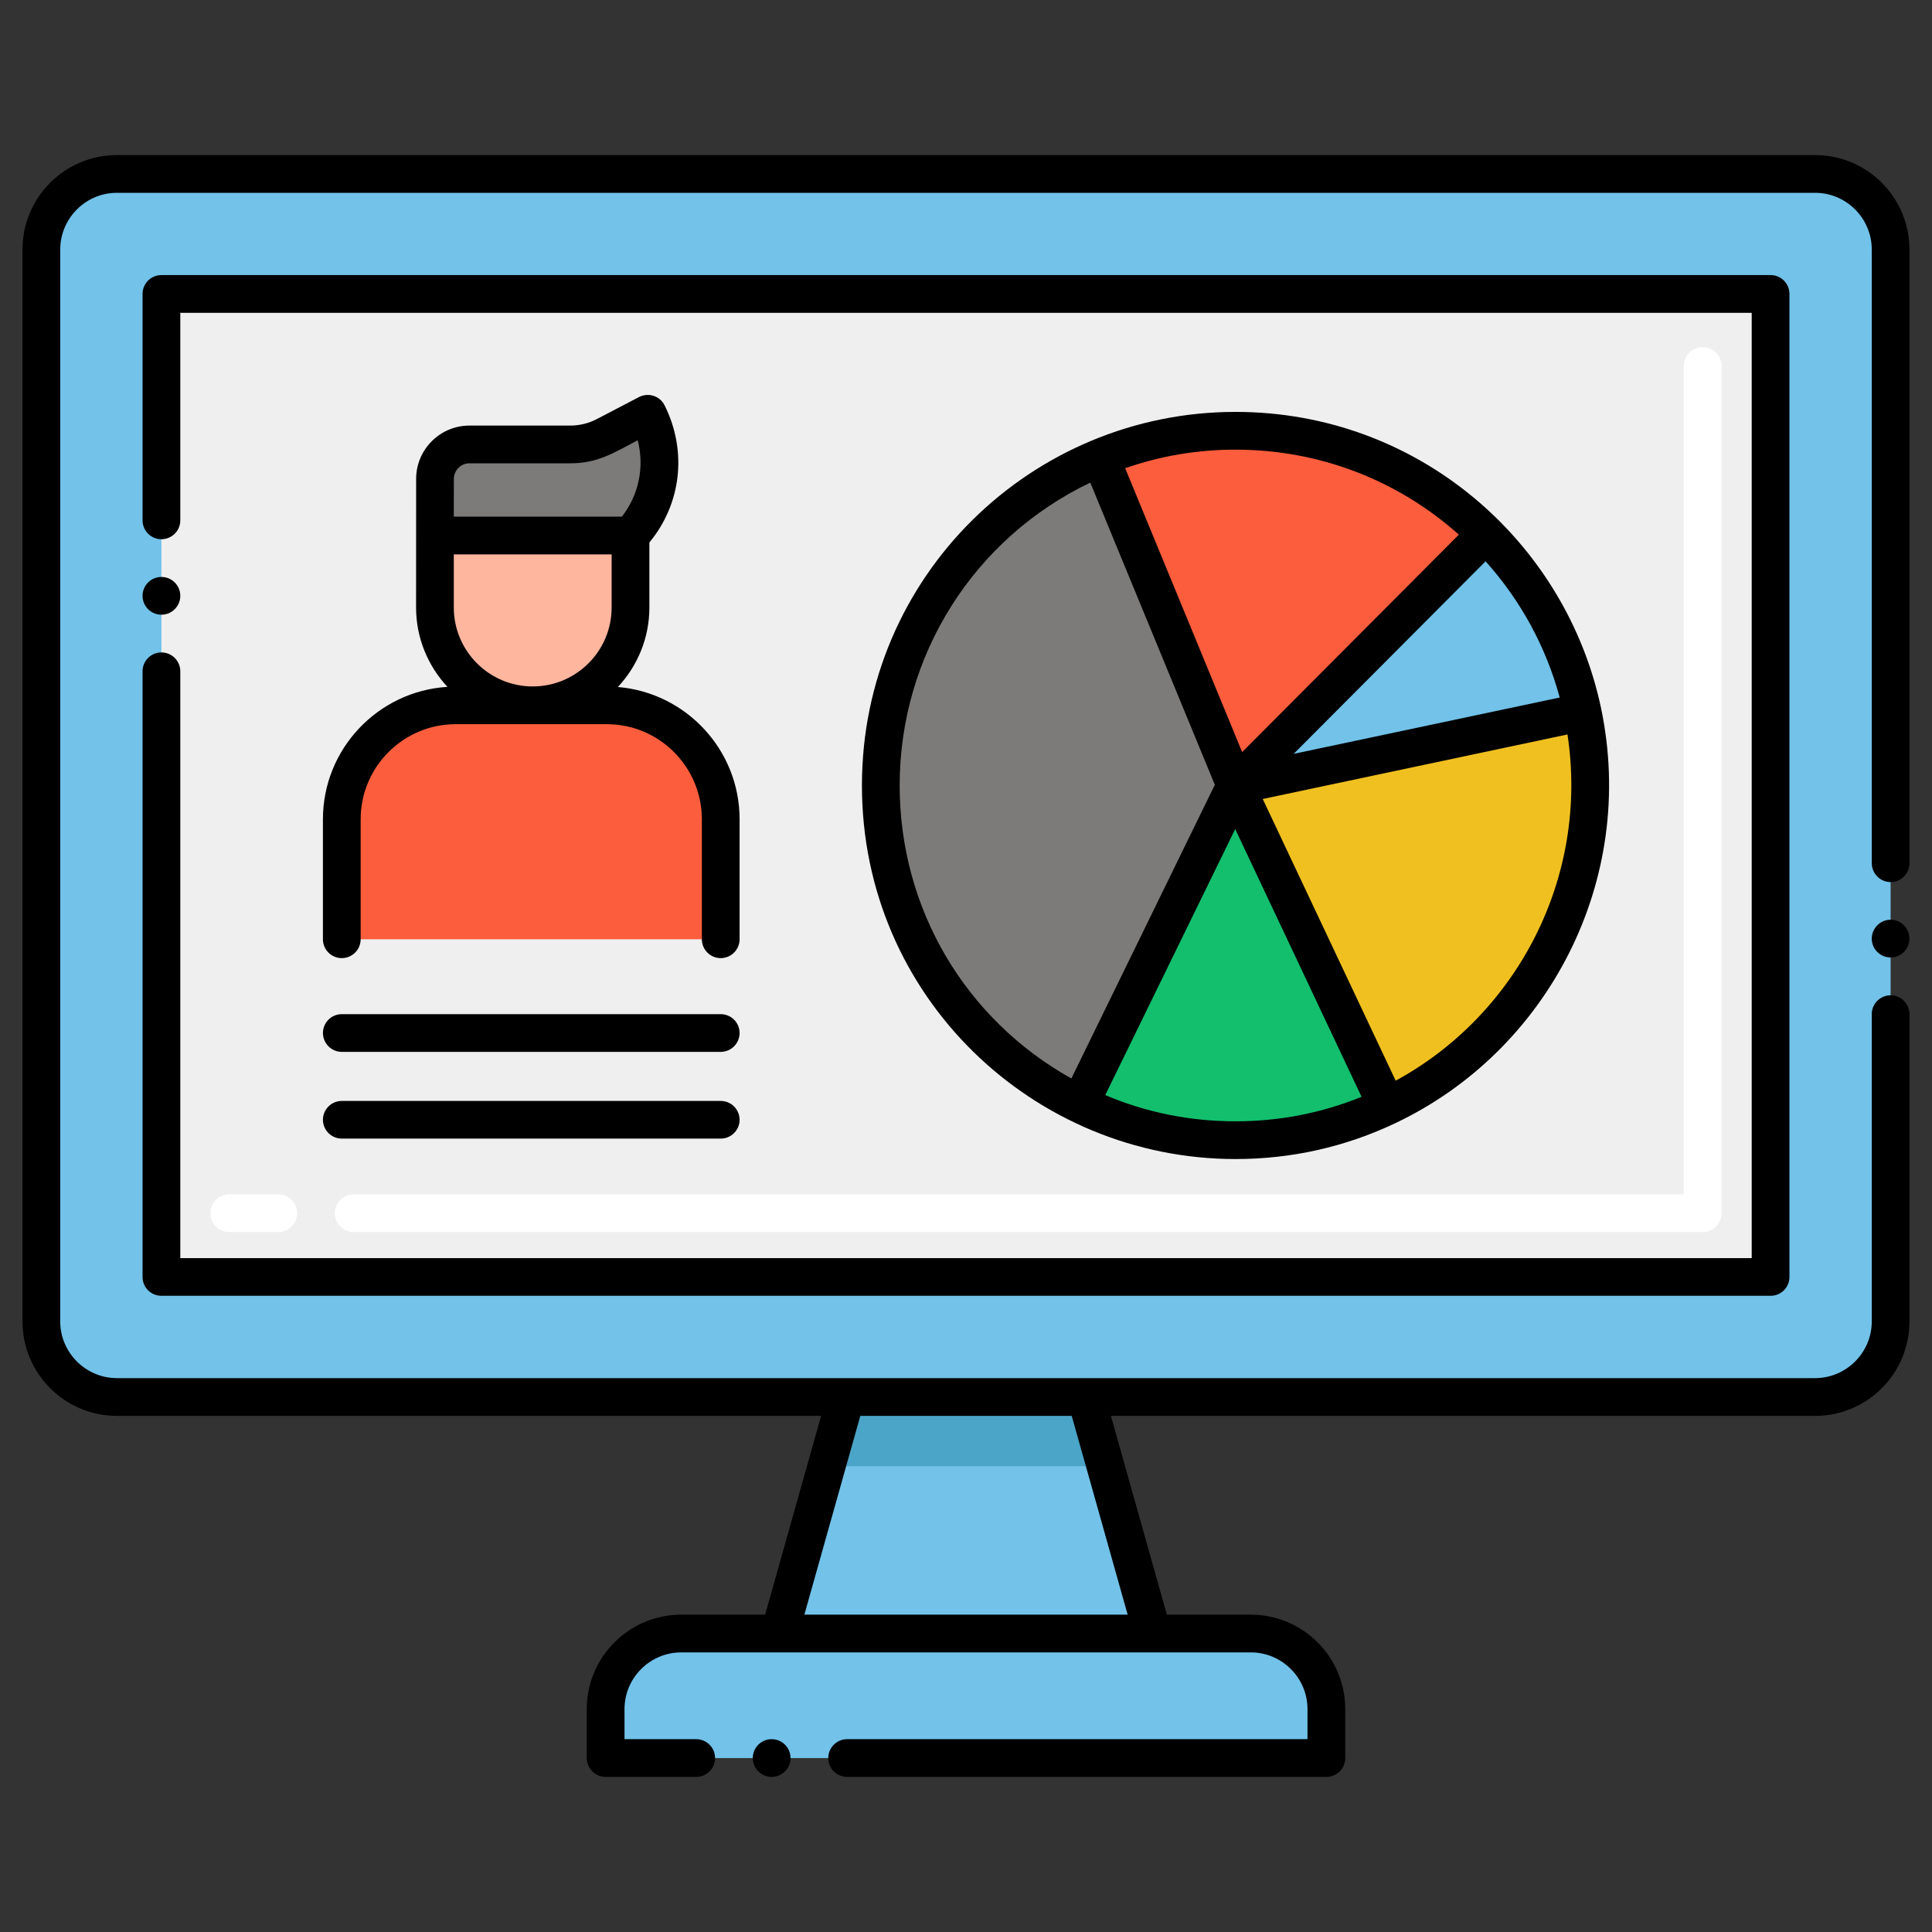
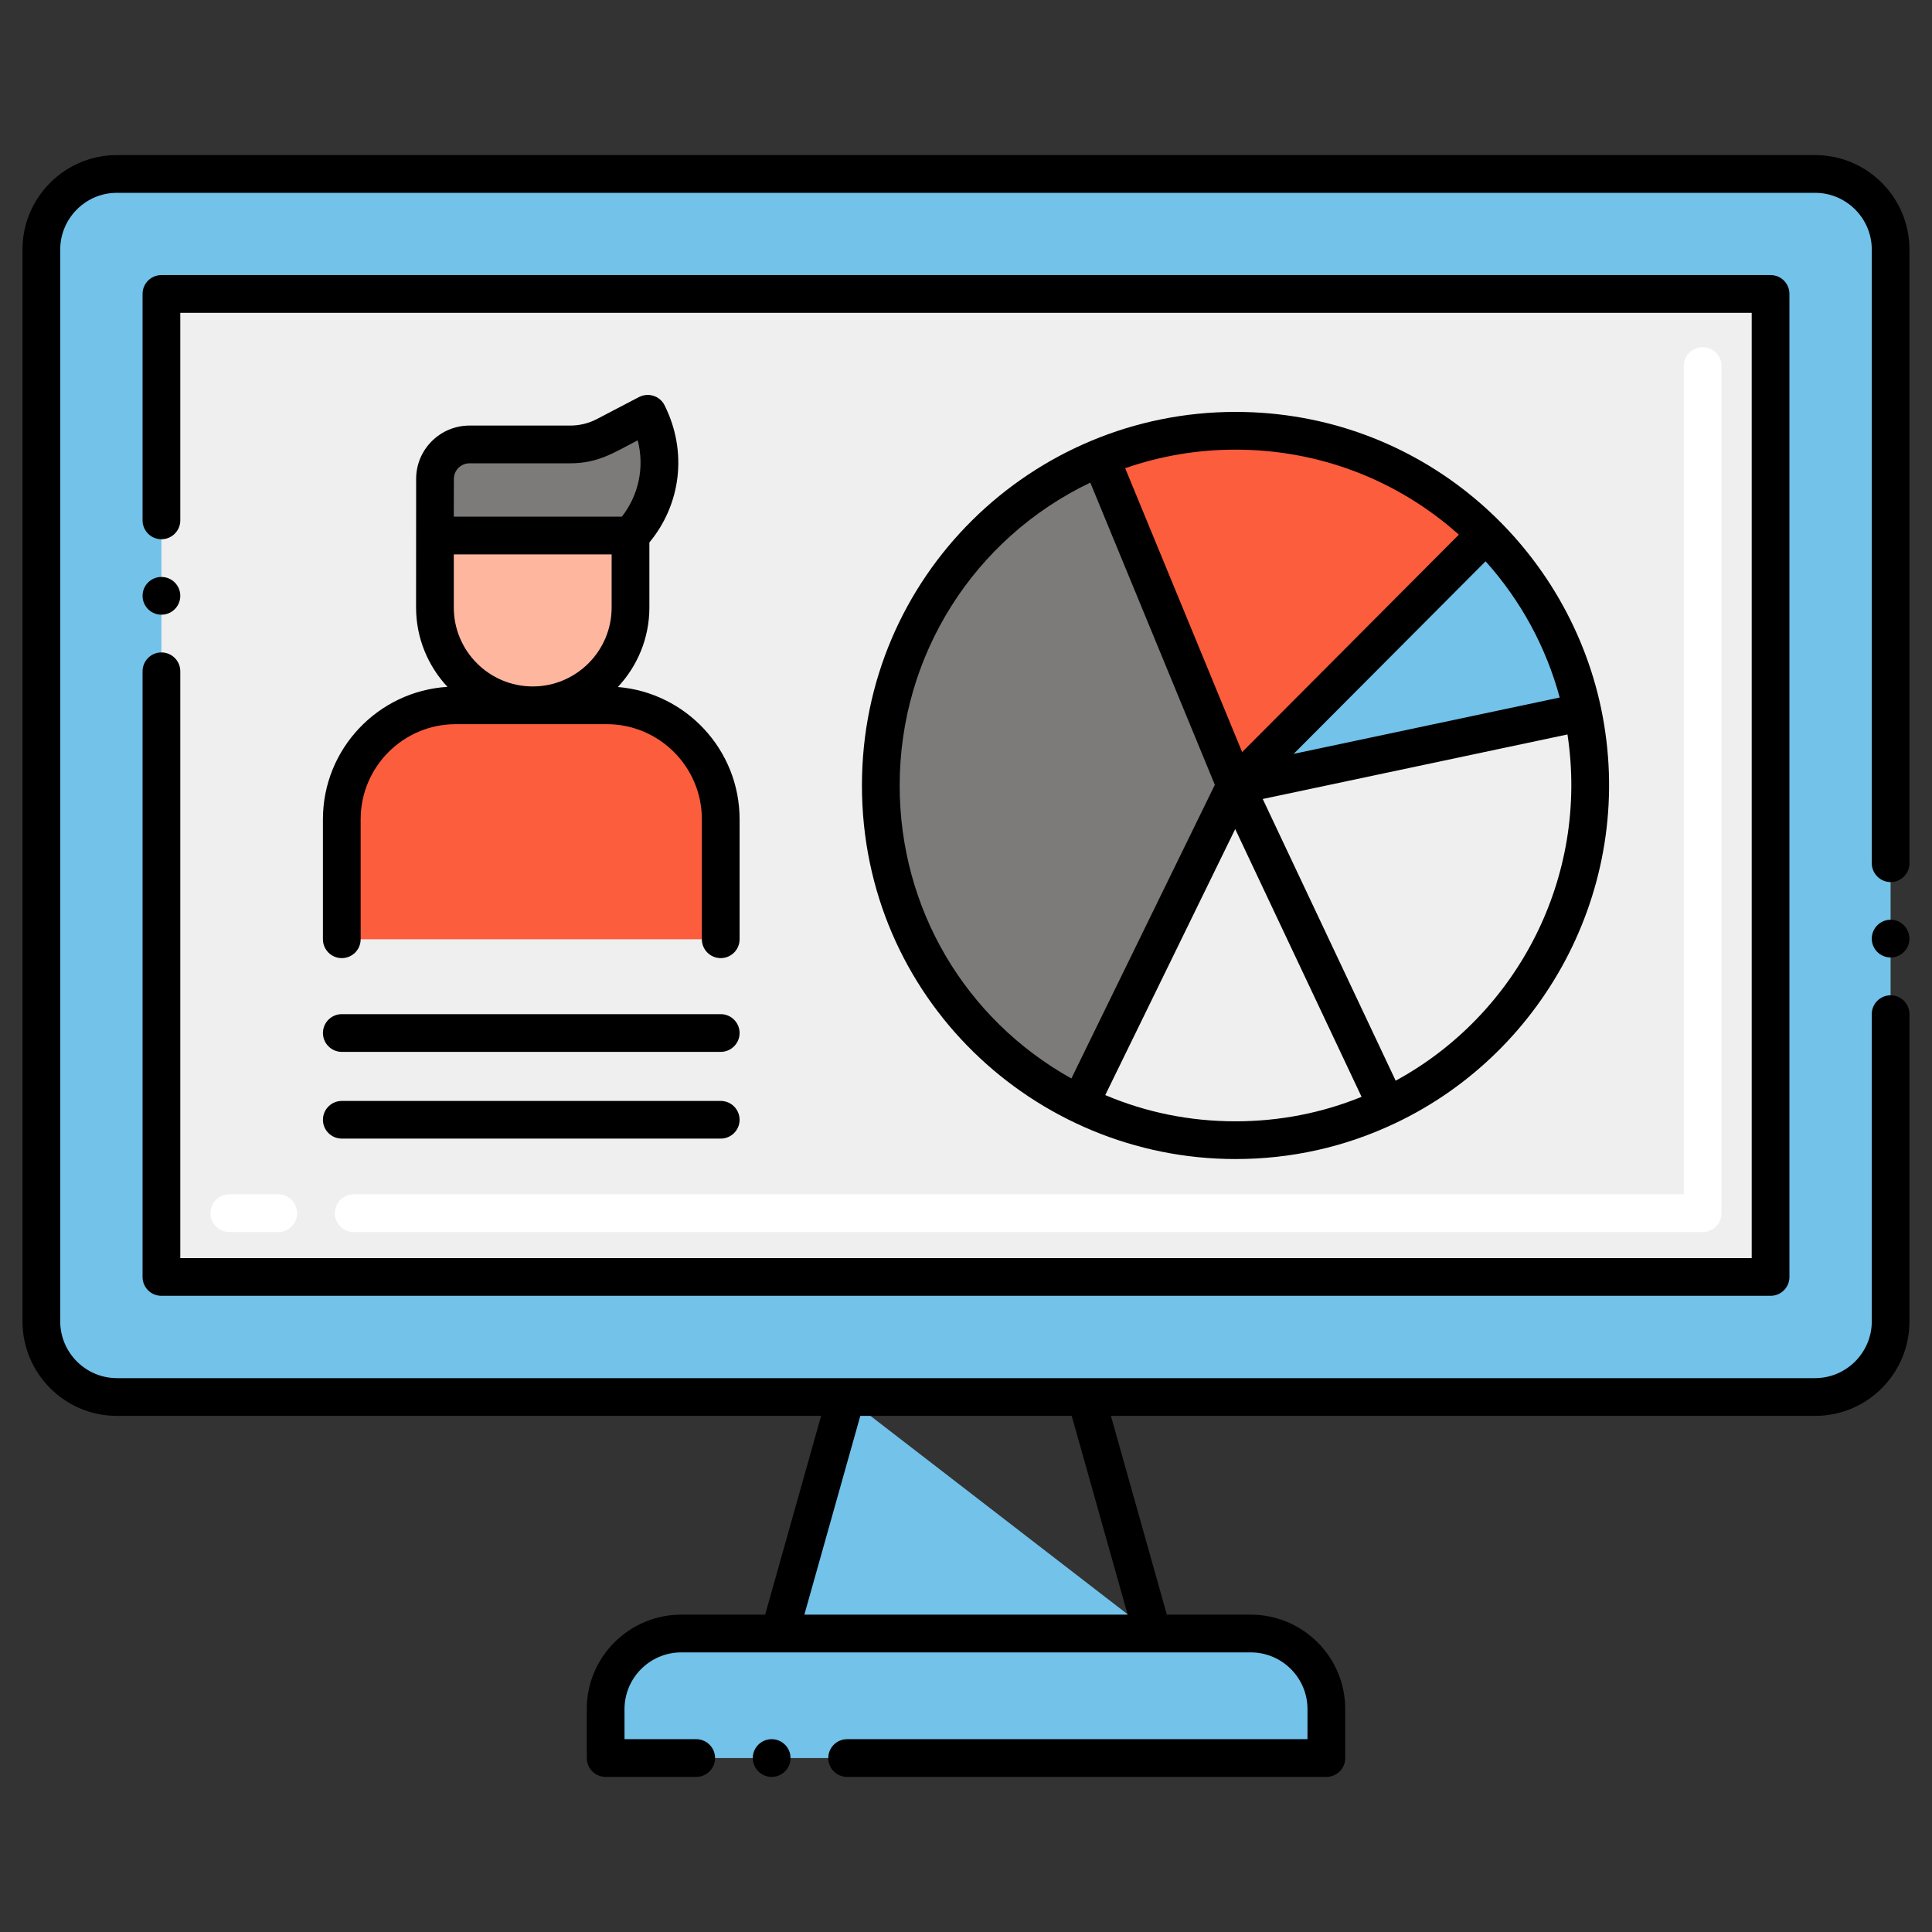
<svg xmlns="http://www.w3.org/2000/svg" enable-background="new 0 0 256 256" height="512" viewBox="0 0 256 256" width="512">
  <rect x="0" y="0" width="256" height="256" fill="#333333" stroke="none" />
  <g id="Layer_1">
    <g>
      <path d="m240.515 23.049h-225.03c-5.523 0-10 4.477-10 10v142.06c0 5.523 4.477 10.002 10 10.002h225.03c5.523 0 10-4.479 10-10.002v-142.06c0-5.523-4.477-10-10-10z" fill="#72c2e9" />
      <path d="m62.873-2.534h130.254v213.225h-130.254z" fill="#efefef" transform="matrix(0 1 -1 0 232.079 -23.921)" />
-       <path d="m152.72 216.451h-49.44l8.82-31.34h31.8z" fill="#72c2e9" />
-       <path d="m146.48 194.281h-36.96l2.58-9.17h31.8z" fill="#4ba5c8" />
+       <path d="m152.72 216.451h-49.44l8.82-31.34z" fill="#72c2e9" />
      <path d="m175.75 226.451v6.5h-95.5v-6.5c0-5.52 4.48-10 10-10h75.5c5.52 0 10 4.48 10 10z" fill="#72c2e9" />
      <path d="m83.55 70.955h-25.92l.006-7.501c.002-2.523 2.048-4.568 4.571-4.568h13.375c1.622 0 3.22-.392 4.658-1.143l5.586-2.917c2.826 5.643 1.647 11.951-2.276 16.129z" fill="#7c7b7a" />
      <path d="m70.588 93.456c-7.156 0-12.957-5.801-12.957-12.957v-9.544h25.915v9.544c-.001 7.156-5.802 12.957-12.958 12.957z" fill="#ffb69f" />
      <path d="m95.499 108.555v15.901h-50.21v-15.901c0-8.335 6.764-15.099 15.099-15.099h20.012c8.334 0 15.099 6.764 15.099 15.099z" fill="#fc5d3d" />
      <path d="m196.891 70.789-33.18 33.29-17.91-43.46c5.52-2.28 11.57-3.54 17.91-3.54 12.95 0 24.68 5.24 33.18 13.71z" fill="#fc5d3d" />
      <path d="m209.701 94.339-45.99 9.74 33.18-33.29c6.34 6.32 10.89 14.45 12.81 23.55z" fill="#72c2e9" />
-       <path d="m183.771 146.589-20.06-42.51 45.99-9.74c4.512 21.464-6.319 42.986-25.93 52.25z" fill="#f0c020" />
      <path d="m163.711 104.079-20.63 42.23c-15.62-7.64-26.37-23.68-26.37-42.23 0-19.62 12.02-36.42 29.09-43.46z" fill="#7d7b79" />
-       <path d="m183.771 146.589c-6.08 2.88-12.88 4.49-20.06 4.49-7.4 0-14.41-1.71-20.63-4.77l20.63-42.23z" fill="#13bf6d" />
      <g>
        <path d="m225.612 163.254h-178.745c-1.381 0-2.5-1.119-2.5-2.5s1.119-2.5 2.5-2.5h176.245v-109.754c0-1.381 1.119-2.5 2.5-2.5s2.5 1.119 2.5 2.5v112.254c0 1.381-1.119 2.5-2.5 2.5zm-188.745 0h-6.479c-1.381 0-2.5-1.119-2.5-2.5s1.119-2.5 2.5-2.5h6.479c1.381 0 2.5 1.119 2.5 2.5s-1.119 2.5-2.5 2.5z" fill="#fff" />
      </g>
      <circle cx="21.39" cy="78.95" r="2.5" />
      <path d="m250.52 121.87c-1.38 0-2.5 1.13-2.5 2.51 0 1.37 1.12 2.49 2.5 2.49 1.37 0 2.49-1.12 2.49-2.49 0-1.38-1.12-2.51-2.49-2.51z" />
      <circle cx="102.25" cy="232.95" r="2.5" />
      <g>
        <path d="m18.89 169.21c0 1.38 1.114 2.49 2.5 2.49h213.22c1.401 0 2.5-1.129 2.5-2.49v-130.26c0-1.36-1.088-2.5-2.5-2.5h-213.22c-1.361 0-2.5 1.093-2.5 2.5v30c0 1.38 1.12 2.5 2.5 2.5s2.5-1.12 2.5-2.5v-27.5h208.22v125.26h-208.22v-77.76c0-1.38-1.12-2.5-2.5-2.5s-2.5 1.12-2.5 2.5z" />
        <path d="m2.979 175.11c.011 6.89 5.61 12.5 12.5 12.5h93.32l-7.412 26.34h-11.137c-6.891.01-12.5 5.61-12.5 12.5v6.5c0 1.393 1.136 2.5 2.5 2.5h12c1.38 0 2.5-1.12 2.5-2.5s-1.12-2.5-2.5-2.5h-9.5v-4c.01-4.13 3.37-7.49 7.5-7.5h75.5c4.13.01 7.49 3.37 7.5 7.5v4h-61c-1.38 0-2.5 1.12-2.5 2.5s1.12 2.5 2.5 2.5h63.5c1.369 0 2.5-1.097 2.5-2.5v-6.5c0-6.89-5.61-12.49-12.5-12.5h-11.137l-7.412-26.34h93.319c6.891 0 12.49-5.61 12.49-12.5v-40.74c0-1.37-1.12-2.49-2.49-2.49-1.38 0-2.5 1.12-2.5 2.49v40.74c-.01 4.13-3.38 7.49-7.5 7.5h-225.041c-4.12-.01-7.489-3.37-7.5-7.5v-142.06c.011-4.13 3.38-7.5 7.5-7.5h225.04c4.12 0 7.49 3.37 7.5 7.5v81.32c0 1.38 1.12 2.51 2.5 2.51s2.5-1.13 2.5-2.51c0 0 0-.01-.01-.01v-81.31c0-6.89-5.6-12.5-12.49-12.5h-225.04c-6.89 0-12.5 5.61-12.5 12.5zm103.603 38.84 7.412-26.339h28.014l7.412 26.339z" />
        <path d="m42.789 108.555v15.901c0 1.381 1.119 2.5 2.5 2.5s2.5-1.119 2.5-2.5v-15.901c0-6.947 5.652-12.599 12.6-12.599h20.011c6.947 0 12.6 5.652 12.6 12.599v15.901c0 1.381 1.119 2.5 2.5 2.5s2.5-1.119 2.5-2.5v-15.901c0-9.208-7.112-16.773-16.129-17.524 2.581-2.764 4.175-6.461 4.175-10.532v-8.619c4.186-5.05 5.077-12.047 2.015-18.17-.642-1.285-2.171-1.719-3.39-1.1l-5.59 2.92c-1.07.56-2.28.86-3.5.86h-13.371c-3.9 0-7.07 3.17-7.07 7.06-.011 8.452-.009 4.023-.009 17.049 0 4.062 1.587 7.752 4.158 10.513-9.191.572-16.5 8.21-16.5 17.543zm17.342-28.056v-7.039h20.914v7.039c0 5.766-4.691 10.458-10.457 10.458s-10.457-4.692-10.457-10.458zm2.079-19.109h13.37c3.625 0 5.694-1.364 8.92-3.05.948 3.679.06 7.363-2.097 10.115h-22.273l.01-4.995c0-1.14.929-2.07 2.07-2.07z" />
        <path d="m95.5 134.38h-50.21c-1.38 0-2.5 1.12-2.5 2.5 0 1.37 1.12 2.5 2.5 2.5h50.21c1.38 0 2.5-1.13 2.5-2.5 0-1.38-1.12-2.5-2.5-2.5z" />
        <path d="m95.5 145.88h-50.21c-1.38 0-2.5 1.12-2.5 2.5 0 1.37 1.12 2.49 2.5 2.49h50.21c1.38 0 2.5-1.12 2.5-2.49 0-1.38-1.12-2.5-2.5-2.5z" />
      </g>
      <path d="m163.711 153.579c7.393 0 14.5-1.591 21.125-4.729 0 0 .001 0 .002-.001 20.227-9.554 32.121-32.129 27.309-55.022 0-.002 0-.003 0-.005-4.637-21.971-24.131-39.244-48.436-39.244-26.975 0-49.5 21.73-49.5 49.5 0 28.04 22.8 49.501 49.5 49.501zm33.137-79.205c4.656 5.187 8.01 11.35 9.822 18.051-12.368 2.619-22.331 4.729-35.256 7.467 7.672-7.698 2.402-2.411 25.434-25.518zm-50.396 70.73 17.22-35.25c9.928 21.039 5.166 10.946 16.743 35.481-5.292 2.154-10.899 3.244-16.704 3.244-6.024 0-11.818-1.168-17.259-3.475zm38.482-1.909-17.614-37.325c13.368-2.832 26.749-5.665 40.379-8.552 2.88 18.924-6.674 37.126-22.765 45.877zm-21.223-83.616c11.021 0 21.437 3.982 29.596 11.265-25.356 25.44-24.445 24.527-28.715 28.811l-15.501-37.615c4.686-1.634 9.593-2.461 14.62-2.461zm-44.5 44.5c0-17.258 9.834-32.748 25.258-40.131 8.813 21.386 7.705 18.697 16.502 40.044-4.382 8.969-14.592 29.871-19.008 38.911-14.098-7.876-22.752-22.532-22.752-38.824z" />
    </g>
  </g>
</svg>